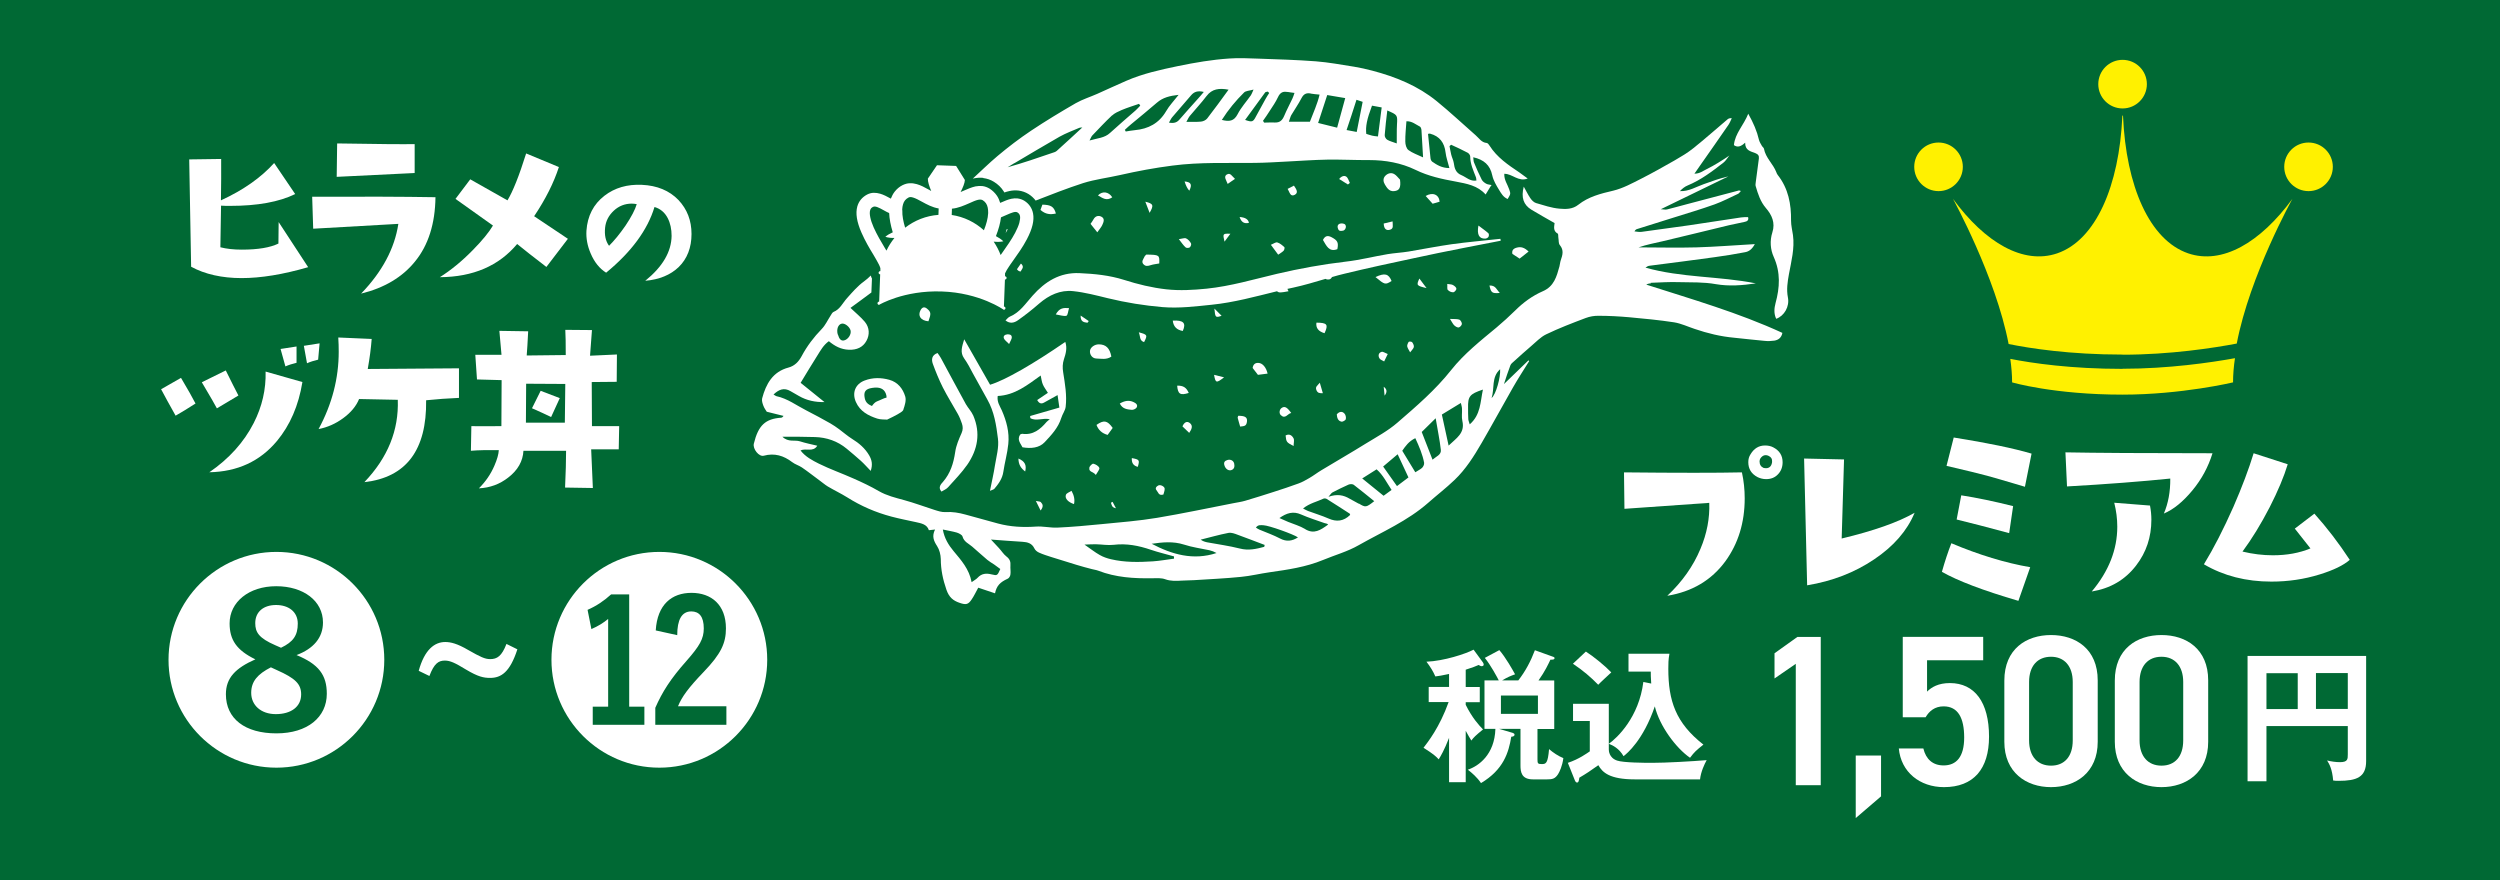
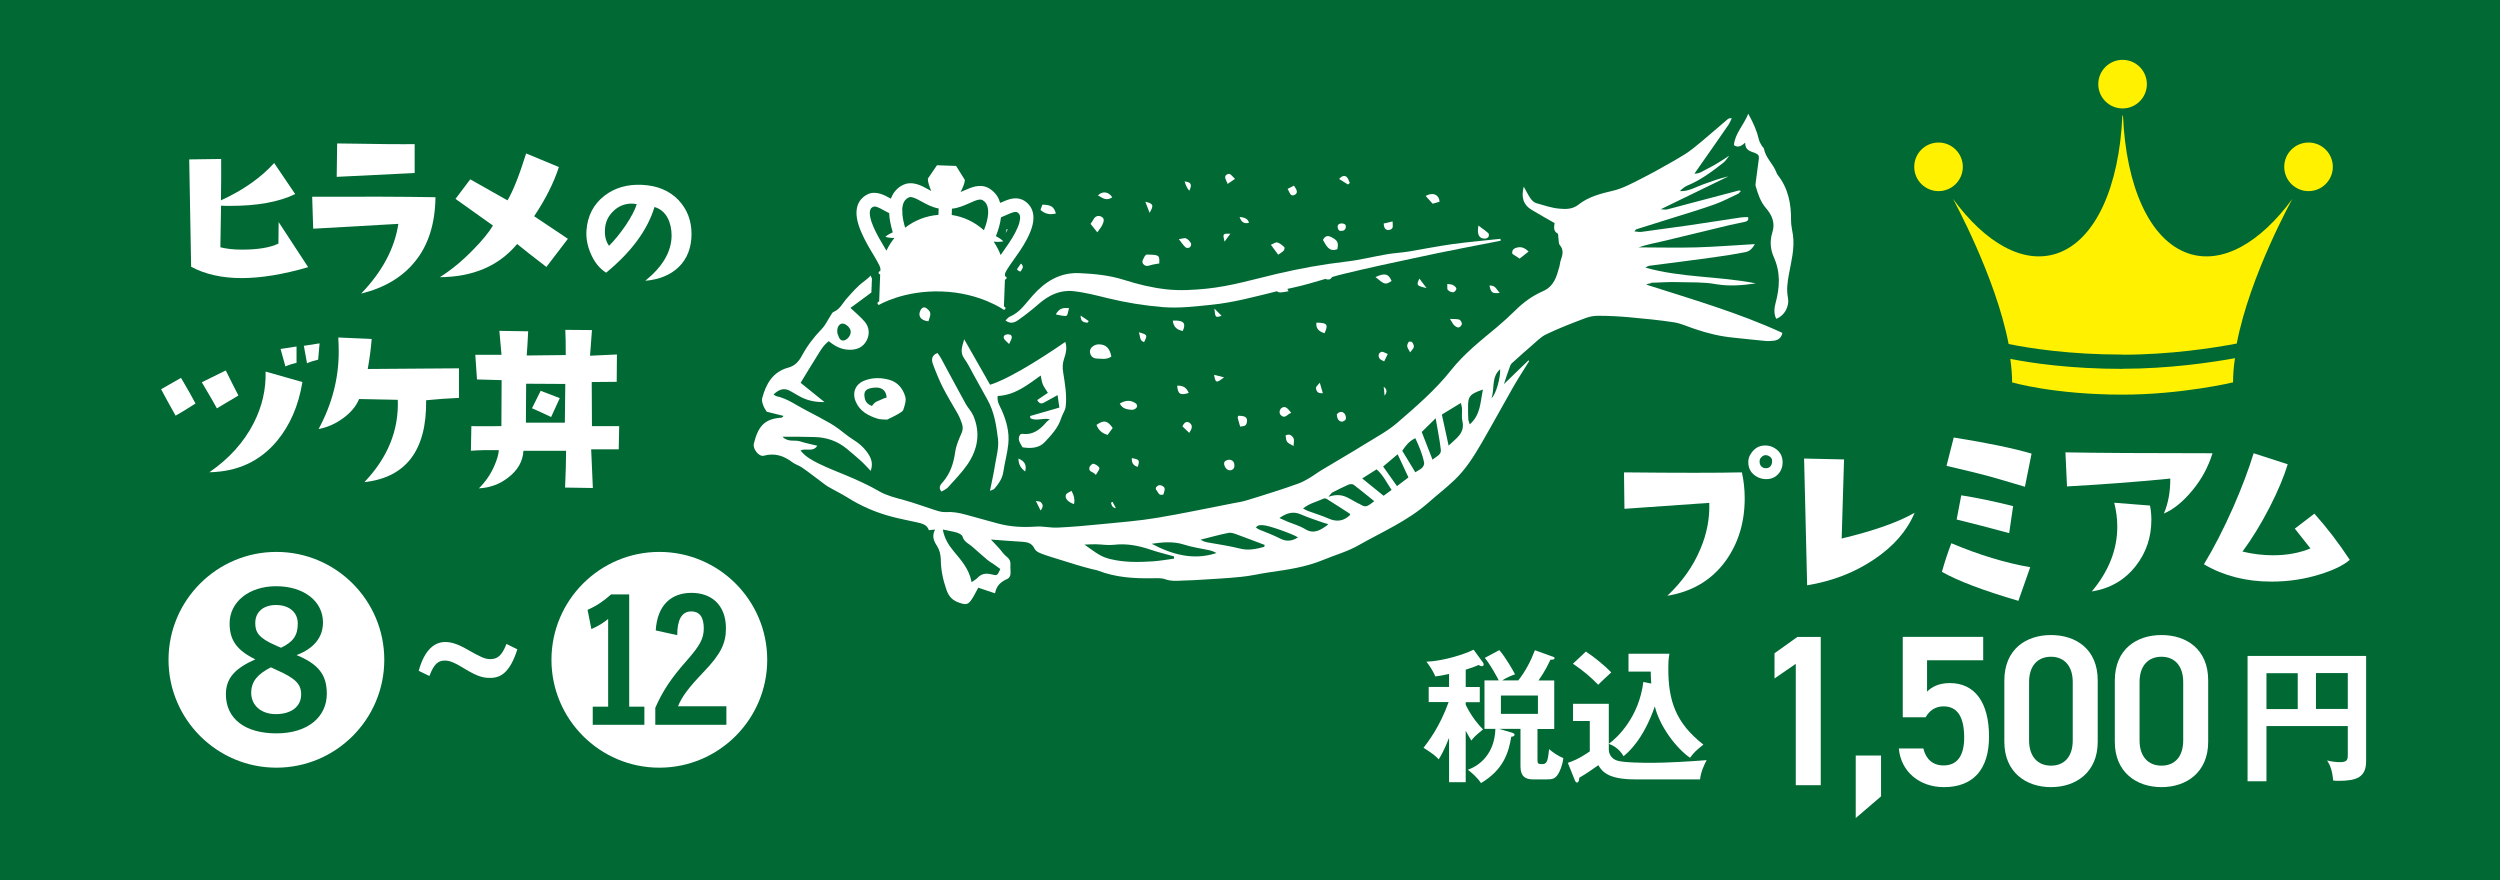
<svg xmlns="http://www.w3.org/2000/svg" id="_レイヤー_2" data-name="レイヤー 2" viewBox="0 0 222.23 78.26">
  <defs>
    <style>
      .cls-1 {
        fill: #fff;
      }

      .cls-2 {
        fill: #fff100;
      }

      .cls-3 {
        fill: #006934;
      }
    </style>
  </defs>
  <g id="_テキスト_丼コメント_" data-name="テキスト（丼コメント）">
    <g>
      <rect class="cls-3" width="222.23" height="78.26" />
      <g>
        <circle class="cls-2" cx="188.68" cy="7.48" r="2.16" />
        <circle class="cls-2" cx="205.21" cy="14.83" r="2.16" />
        <circle class="cls-2" cx="172.32" cy="14.83" r="2.16" />
        <g>
          <path class="cls-2" d="M188.68,31.53c4.22,0,8.1-.6,10.15-.99,1.15-6.04,4.95-12.87,4.95-12.87-2.86,3.91-6.26,5.88-9.27,4.85-3.44-1.18-5.52-5.98-5.79-12.2l-.03-.08h0s0,0,0,0l-.03.08c-.28,6.22-2.36,11.02-5.79,12.2-3.01,1.03-6.41-.94-9.27-4.85,0,0,3.8,6.91,4.95,12.91,1.86.38,5.41.94,10.14.94Z" />
          <path class="cls-2" d="M188.68,32.79c-4.57,0-8.01-.5-9.98-.89.1.72.16,1.43.16,2.09,0,0,3.71,1.09,9.82,1.09,5.25,0,9.82-1.09,9.82-1.09,0-.69.06-1.41.17-2.15-2.15.39-5.92.94-9.99.94Z" />
        </g>
      </g>
      <g>
        <path class="cls-1" d="M97.47,37.77c.17.46.49.75.99.89.16-.22.31-.43.45-.62-.48-.67-.78-.73-1.44-.27Z" />
        <g>
-           <polygon class="cls-1" points="153.73 13.82 153.7 13.81 153.69 13.84 153.73 13.82" />
          <path class="cls-1" d="M97.67,30.61c-.38,0-.75.27-.78.58-.03.32.19.67.57.68.43.01.89.13,1.33-.17-.14-.76-.49-1.09-1.12-1.09Z" />
-           <path class="cls-1" d="M124.45,15.97c-.17-.17-.32-.39-.52-.5-.27-.15-.56-.07-.78.15-.24.24-.19.55-.04.79.18.29.37.62.81.58.48-.04.62-.31.53-1.02Z" />
          <path class="cls-1" d="M101.64,23.48c.19.22.4.17.65.09.24-.08.51-.1.76-.15.03-.76.01-.77-1.16-.79-.07.09-.14.13-.16.2-.09.21-.3.41-.09.66Z" />
          <path class="cls-1" d="M118.88,22.15c.12-.59.02-.78-.51-1.06-.34-.18-.58-.14-.77.24.31.51.53,1.1,1.28.82Z" />
-           <path class="cls-1" d="M111.86,32.26c-.32-.02-.47.17-.51.45.17.22.33.42.47.61.31-.04.58-.07.86-.11-.13-.56-.45-.93-.81-.95Z" />
          <path class="cls-1" d="M97.9,19.26c-.27-.14-.55-.05-.71.26-.06.12-.15.23-.25.38.18.23.35.44.6.75.21-.29.35-.45.44-.64.12-.26.26-.58-.08-.75Z" />
          <path class="cls-1" d="M82.42,27.45c-.23-.2-.43-.16-.58.1-.29.52,0,.95.69,1.01.25-.68.23-.82-.11-1.11Z" />
          <path class="cls-1" d="M99.54,35.87c.24.49.66.52,1.05.56.15.02.38-.09.45-.21.13-.24-.08-.39-.28-.48-.4-.19-.79-.12-1.22.13Z" />
          <path class="cls-1" d="M134.44,22.57c.21.14.41.26.64.42.25-.2.5-.39.8-.63-.36-.35-.68-.46-1.08-.34-.31.09-.42.27-.36.55Z" />
          <path class="cls-1" d="M92.66,18.19c-.05.14-.1.29-.17.47.45.4.88.43,1.37.32-.17-.61-.43-.77-1.2-.79Z" />
          <path class="cls-1" d="M123.7,24.98c-.26-.65-.61-.74-1.43-.35.83.69.87.7,1.43.35Z" />
          <path class="cls-1" d="M113.62,22.64c.2-.14.37-.23.49-.36.06-.07.1-.27.06-.31-.19-.17-.39-.35-.63-.42-.14-.04-.34.12-.57.21.24.33.42.58.65.88Z" />
          <path class="cls-1" d="M117.74,29.62c.36-.78.24-.93-.72-.94q-.1.7.72.94Z" />
          <path class="cls-1" d="M126.73,17.42c.21.23.41.46.62.69.22-.06.42-.12.62-.18-.05-.63-.61-.88-1.24-.51Z" />
          <path class="cls-1" d="M132.31,21.06c.05-.08.06-.27,0-.32-.25-.23-.54-.42-.89-.69-.15.82.07,1.18.6,1.16.1,0,.24-.07.29-.15Z" />
          <path class="cls-1" d="M95.47,44.81q.13-.55-.22-1.18c-.18.12-.45.2-.5.36-.11.32.2.65.72.82Z" />
          <path class="cls-1" d="M104.25,28.5c.06.55.37.83.89.92.32-.71.06-.97-.89-.92Z" />
          <path class="cls-1" d="M109.11,40.89c-.25.07-.35.22-.27.47.09.32.36.51.61.43.28-.09.31-.33.26-.58-.06-.27-.32-.4-.6-.32Z" />
          <path class="cls-1" d="M105.67,34.93c-.21-.49-.49-.66-1.03-.65.06.75.27.89,1.03.65Z" />
          <path class="cls-1" d="M110.07,36.96c-.03.09-.06.14-.05.18.06.25.14.49.22.78.17-.03.35-.02.46-.11.1-.07.14-.25.15-.38.02-.34-.18-.47-.78-.47Z" />
          <path class="cls-1" d="M94.8,28.06c.12-.03.15-.42.23-.67-.5-.04-.86-.02-1.18.56.39.06.69.18.96.12Z" />
          <path class="cls-1" d="M105.76,21.99c.09-.07.16-.28.11-.36-.1-.18-.26-.36-.44-.44-.13-.06-.34.03-.64.07.25.32.4.55.6.73.07.07.29.06.37,0Z" />
          <path class="cls-1" d="M96.84,41.57c-.09.4.35.34.57.65.15-.27.36-.5.31-.63-.07-.17-.32-.32-.53-.37-.09-.02-.32.2-.36.34Z" />
          <path class="cls-1" d="M89.59,20.38s-.07,0-.11,0c-.03.1-.05.2-.08.31,0,0,0,0,.01,0,.06-.11.12-.21.18-.32Z" />
          <path class="cls-1" d="M113.85,36.9c.41.39.6-.13.93-.19-.38-.53-.59-.63-.86-.44-.19.13-.24.46-.07.63Z" />
          <path class="cls-1" d="M98.87,17.54c-.32-.51-.88-.58-1.27-.17.39.22.75.53,1.27.17Z" />
          <path class="cls-1" d="M114.99,39.66c0-.26.08-.52,0-.69-.13-.25-.37-.45-.71-.26.06.59.08.61.71.94Z" />
          <path class="cls-1" d="M129.67,29.11c.12-.03.28-.21.28-.32,0-.13-.12-.34-.23-.38-.22-.07-.47-.04-.83-.06.2.31.27.47.39.58.11.1.28.2.39.18Z" />
          <path class="cls-1" d="M119.24,37.48c.11.03.36-.11.39-.22.04-.15-.01-.39-.12-.5-.21-.23-.46-.18-.68.07.02.29.09.58.41.65Z" />
          <path class="cls-1" d="M105.11,37.9c.18.18.38.37.6.58.24-.34.35-.65.05-.88-.25-.19-.49-.07-.65.3Z" />
          <path class="cls-1" d="M103.42,43.95c.03-.14.12-.33.11-.51-.01-.2-.38-.38-.56-.29-.17.09-.33.25-.15.45.14.15.16.49.6.36Z" />
          <path class="cls-1" d="M122.81,31.28c-.28.08-.32.35-.19.57.07.13.28.19.42.28.09-.19.18-.37.32-.66-.25-.1-.43-.23-.55-.2Z" />
          <path class="cls-1" d="M123.56,20.42c.35-.1.23-.39.23-.74-.32.07-.56.13-.79.19.02.47.22.65.56.55Z" />
          <path class="cls-1" d="M128.71,25.78c.1.12.31.21.47.2.11,0,.29-.21.28-.32,0-.11-.17-.25-.3-.32-.11-.07-.27-.06-.51-.1.02.24-.03.44.05.54Z" />
          <path class="cls-1" d="M115.02,16.5c-.19.1-.36.19-.56.29.18.28.23.74.63.53.36-.19.14-.51-.07-.82Z" />
          <path class="cls-1" d="M132.4,25.38c.14.65.24.72.92.66-.29-.29-.37-.69-.92-.66Z" />
          <path class="cls-1" d="M119.59,19.97c-.08-.09-.29-.13-.43-.1-.21.04-.32.2-.22.46.07.24.27.21.46.17.19-.04.32-.37.18-.52Z" />
          <path class="cls-1" d="M89.54,29.72c-.23.02-.38.16-.3.36.06.16.24.27.46.5.12-.28.24-.44.24-.59,0-.24-.2-.28-.4-.27Z" />
-           <path class="cls-1" d="M91.13,41.91c.14-.56-.02-.9-.6-1.15.01.55.22.86.6,1.15Z" />
+           <path class="cls-1" d="M91.13,41.91c.14-.56-.02-.9-.6-1.15.01.55.22.86.6,1.15" />
          <path class="cls-1" d="M109.05,15.51c-.3.2-.05.49.08.84.22-.16.4-.28.65-.45-.27-.24-.42-.59-.73-.38Z" />
          <path class="cls-1" d="M119.05,15.92c.28.17.53.33.77.48.06-.05.11-.09.17-.14-.1-.19-.16-.45-.32-.56-.18-.12-.43-.04-.63.21Z" />
          <path class="cls-1" d="M90.85,23.52s-.06-.06-.1-.09c-.02.03-.05.07-.07.1-.12.17-.21.3-.28.4h0c.06.1.15.18.32.21.1-.2.32-.37.12-.62Z" />
          <path class="cls-1" d="M101.81,17.93c.15.38.25.65.38.99.39-.67.34-.82-.38-.99Z" />
          <path class="cls-1" d="M110.19,19.29c.15.46.41.62.83.52q-.08-.47-.83-.52Z" />
          <path class="cls-1" d="M101.23,29.54c.15.36.04.74.47.87.32-.62.3-.67-.47-.87Z" />
          <path class="cls-1" d="M125.1,30.81c.02.15.14.29.25.51.16-.22.31-.34.33-.48.02-.13-.06-.3-.15-.42-.05-.06-.27-.08-.31-.03-.08.12-.15.29-.13.42Z" />
          <path class="cls-1" d="M117.59,34.95c-.08-.29-.16-.55-.27-.93-.2.26-.43.35-.3.66.11.27.29.28.57.27Z" />
          <path class="cls-1" d="M100.61,40.72c-.03.45.15.68.53.78.18-.61.15-.65-.53-.78Z" />
          <path class="cls-1" d="M105.3,16.13q.18.58.42.82c.27-.54.16-.77-.42-.82Z" />
          <path class="cls-1" d="M126.17,24.76c-.28.61-.25.64.64.85-.24-.31-.41-.54-.64-.85Z" />
          <path class="cls-1" d="M107.92,33.32c.13.74.2.76.89.22-.34-.08-.59-.15-.89-.22Z" />
          <path class="cls-1" d="M107.95,27.43c.07.8.1.83.64.64-.19-.19-.36-.36-.64-.64Z" />
          <path class="cls-1" d="M92.53,44.64c-.07-.07-.22-.06-.45-.11.16.33.27.54.42.85.28-.35.2-.56.03-.73Z" />
          <path class="cls-1" d="M108.85,21.48c.19-.25.34-.45.52-.7-.68-.03-.69-.01-.52.7Z" />
          <path class="cls-1" d="M96.06,28.05c-.02.56.29.6.61.64.04-.05.07-.1.11-.15-.22-.15-.43-.3-.72-.49Z" />
          <path class="cls-1" d="M123,34.38c.03.29.06.54.08.79q.37-.47-.08-.79Z" />
          <path class="cls-1" d="M99.2,45.18c-.13-.24-.21-.41-.3-.57-.05.03-.1.05-.15.08.08.18.05.42.45.49Z" />
          <path class="cls-1" d="M155.41,10.1c-.41,1.04-1.18,1.75-1.28,2.8.33.24.64.12,1-.22-.01.71.5.77.9.93.25.1.35.23.32.48-.09.71-.18,1.42-.28,2.12-.01.12-.04.24,0,.35.2.69.42,1.37.9,1.93.54.62.85,1.32.58,2.16-.24.75-.18,1.53.12,2.19.62,1.38.54,2.72.16,4.11-.12.45-.16.94.06,1.39.72-.26,1.2-1.09,1.04-1.9-.14-.71-.03-1.38.09-2.06.21-1.15.52-2.29.36-3.48-.06-.43-.17-.85-.17-1.28.02-1.48-.24-2.86-1.18-4.06-.06-.07-.1-.17-.13-.25-.28-.74-.95-1.27-1.1-2.09-.01-.08-.12-.15-.17-.23-.1-.18-.22-.36-.27-.55-.18-.78-.49-1.5-.96-2.34Z" />
          <path class="cls-1" d="M133.37,21.23c-1.45.16-2.89.28-4.33.48-1.28.18-2.55.44-3.83.65-.61.1-1.24.13-1.85.23-1.25.21-2.49.53-3.75.67-2.05.24-4.08.61-6.09,1.08-2.07.49-4.12,1.1-6.25,1.32-1.19.12-2.4.19-3.58.06-1.28-.14-2.55-.45-3.77-.84-1.3-.41-2.62-.54-3.96-.6-1.76-.08-3.07.76-4.17,2-.62.69-1.12,1.49-2.03,1.87-.14.06-.25.21-.38.33.38.32.78.22,1.09,0,.66-.46,1.3-.97,1.91-1.5.87-.75,1.87-1.22,3.01-1.1,1.04.11,2.07.38,3.09.63,1.6.39,3.22.65,4.86.79,1.47.12,2.91-.06,4.37-.21,1.98-.2,3.89-.73,5.81-1.2.16.16.37.12,1.02,0-.04-.07-.07-.15-.1-.21.17-.04.34-.08.51-.11.97-.21,1.93-.5,2.88-.78.1.06.21.07.36.04.08-.02.18-.12.21-.2.37-.11.74-.21,1.12-.3,2.05-.5,4.11-.94,6.17-1.38,1.45-.32,2.91-.61,4.37-.9,1.11-.22,2.23-.44,3.34-.65,0-.05-.02-.1-.02-.15Z" />
          <path class="cls-1" d="M94.7,30.39c-2.87,1.98-5.38,3.42-6.69,3.81-.74-1.3-1.49-2.61-2.3-4.04-.2.67-.38,1.16-.01,1.69.3.42.54.88.78,1.34.43.77.85,1.55,1.28,2.31.63,1.11.8,2.3.95,3.49.1.78-.14,1.6-.27,2.4-.11.72-.28,1.44-.44,2.24.17-.08.32-.1.4-.19.37-.44.7-.89.79-1.5.12-.83.36-1.64.44-2.47.11-1.04-.16-2.04-.58-3-.17-.38-.44-.74-.36-1.27,1.53-.07,2.66-.99,3.82-1.82.07.31.09.56.19.79.1.25.28.46.45.75-.31.21-.63.43-.95.64.17.31.36.37.62.22.37-.21.73-.41,1.19-.66.05.35.1.66.16,1.11-.92.27-1.76.51-2.6.75l.02.19c.53.3,1.12-.05,1.73.1-.11.09-.21.15-.28.23-.57.67-1.21,1.2-2.18,1.06-.06,0-.13.05-.18.07-.3.48.06.8.21,1.13.76.13,1.49.06,1.97-.45.59-.63,1.21-1.28,1.48-2.16.1-.34.35-.65.39-.99.12-1.02-.06-2.04-.22-3.05-.07-.42-.06-.79.07-1.19.16-.48.3-.98.12-1.52Z" />
          <path class="cls-1" d="M85.99,41.3c.92-1.34,1.19-2.8.53-4.35-.16-.37-.46-.67-.66-1.02-.75-1.36-1.48-2.73-2.22-4.1-.09-.16-.2-.31-.3-.45-.53.19-.55.59-.42.96.26.71.55,1.42.89,2.1.41.81.9,1.58,1.34,2.37.15.27.26.56.36.85.09.27.1.53-.03.83-.24.54-.49,1.11-.57,1.69-.15,1-.42,1.89-1.1,2.67-.15.17-.46.47-.12.85.21-.13.44-.22.59-.39.59-.66,1.21-1.29,1.71-2.01Z" />
          <path class="cls-1" d="M132.07,17.29h0c.06,0,.02.01,0,0Z" />
-           <path class="cls-1" d="M87.41,15.83c.33.04.65.15.94.33.36.22.65.5.87.85.02.03.04.06.06.1.15-.05.3-.1.46-.13.28-.06.54-.07.8-.04.31.04.61.14.89.31.25.16.46.35.63.58,1.39-.54,2.79-1.09,4.21-1.55,1.07-.34,2.2-.47,3.29-.72,1.54-.35,3.09-.64,4.66-.84,2.44-.32,4.88-.21,7.32-.24.96-.01,1.91-.07,2.86-.12,1.19-.06,2.39-.15,3.58-.17,1.24-.02,2.48.05,3.73.04,1.44,0,2.84.25,4.12.87,1.14.56,2.36.82,3.57,1.04.99.19,1.95.35,2.66,1.15,0,0,0,0,0,0,.16-.27.29-.48.42-.69.04-.05.07-.1.11-.15-.16-.04-.34-.04-.48-.12-.16-.09-.32-.21-.4-.37-.25-.49-.47-1-.68-1.51-.06-.13-.04-.29-.07-.47.94.21,1.5.69,1.69,1.61.1.46.36.89.61,1.3.19.31.38.65.76.8.29-.48.26-.47.13-.87-.15-.44-.46-.83-.43-1.37.72-.01,1.24.74,2.08.42-.29-.21-.51-.38-.74-.54-1-.67-1.99-1.34-2.65-2.38-.06-.1-.16-.23-.25-.24-.47-.04-.68-.42-.98-.68-1.15-1.01-2.27-2.06-3.46-3.03-1.68-1.37-3.65-2.17-5.74-2.72-.53-.14-1.07-.26-1.61-.35-1.14-.18-2.27-.39-3.41-.48-1.72-.13-3.45-.18-5.17-.24-.84-.03-1.68-.07-2.51-.01-1.53.1-3.04.36-4.55.67-1.58.33-3.14.67-4.63,1.32-.86.37-1.7.77-2.56,1.15-.63.28-1.31.49-1.91.83-1.35.78-2.69,1.59-3.98,2.45-1.03.69-2.03,1.45-2.98,2.25-.76.64-1.47,1.34-2.2,2.01,0,0,0,0,0,0,.03,0,.05-.01.08-.02.3-.06.58-.08.85-.05ZM129,12.87c.49.23.99.45,1.47.71.11.06.22.22.22.33,0,.66.28,1.25.51,1.85.03.08.03.18.04.29-.56.09-.9-.3-1.33-.48-.5-.2-.62-.61-.68-1.08-.04-.26-.17-.5-.23-.75-.06-.25-.1-.5-.15-.75.05-.04.1-.08.15-.13ZM127.12,11.88c.86.23,1.28.81,1.38,1.68.05.44.21.86.34,1.38-.67,0-1.11-.28-1.53-.57-.08-.06-.14-.2-.15-.31-.08-.71-.15-1.42-.22-2.16.14-.02.17-.03.19-.02ZM126.21,11.24c.09.05.15.24.15.37.05.73.09,1.47.14,2.38-.51-.24-.95-.39-1.3-.65-.19-.14-.28-.5-.28-.76-.01-.59.06-1.19.1-1.8.49-.02.82.28,1.19.47ZM124.18,11.08c-.03.52-.01,1.04-.02,1.67-.34-.13-.62-.19-.85-.33-.12-.07-.23-.27-.22-.41.05-.71.14-1.42.23-2.19.92.4.91.4.86,1.26ZM121.95,9.39c.25.05.51.09.87.16-.11.87-.22,1.68-.33,2.58-.23-.03-.37-.03-.51-.07-.18-.04-.36-.11-.53-.16-.07-.65.05-1.29.51-2.51ZM121.13,9.05c-.18.89-.34,1.75-.53,2.68-.26-.05-.53-.1-.9-.17.16-.49.3-.9.44-1.32.14-.43.28-.86.44-1.37.25.08.4.13.54.18ZM119.58,8.72c-.25.9-.48,1.74-.72,2.63-.57-.14-1.09-.27-1.69-.42.27-.83.53-1.61.81-2.48.54.09,1.05.18,1.6.27ZM116.52,8.32c.23.04.47.06.78.09-.2.85-.55,1.59-.86,2.41-.63,0-1.2,0-1.87,0,.09-.25.13-.43.21-.58.3-.51.65-1,.92-1.53.19-.36.43-.47.81-.4ZM114.45,8.17c.18.04.37.05.62.09-.07.2-.11.35-.18.49-.24.52-.52,1.03-.74,1.56-.16.37-.37.59-.79.58-.33-.01-.66,0-.99.01-.03-.05-.07-.11-.1-.16.2-.29.41-.57.59-.87.26-.4.54-.8.74-1.23.18-.39.43-.55.84-.46ZM112.71,8.15s.08.08.11.12c-.11.17-.22.34-.32.52-.29.52-.58,1.04-.86,1.57-.25.48-.33.52-.96.3.6-.83,1.19-1.64,1.78-2.44.04-.06.16-.05.25-.08ZM111.43,7.96c-.13.28-.16.4-.23.5-.4.57-.88,1.09-1.19,1.7-.32.61-.73.67-1.4.5.59-.93,1.25-1.72,1.98-2.44.15-.15.46-.15.85-.26ZM109.21,7.97c-.67.92-1.27,1.75-1.9,2.56-.12.15-.35.26-.55.28-.4.04-.8.02-1.3.02.13-.23.2-.4.31-.53.49-.59,1.02-1.15,1.48-1.76.49-.65,1.13-.72,1.95-.57ZM107.01,8.17c-.19.22-.33.4-.49.57-.56.63-1.12,1.24-1.67,1.88-.23.27-.49.36-.94.28.12-.2.18-.35.28-.47.56-.66,1.13-1.3,1.69-1.96.28-.33.61-.42,1.12-.3ZM102.85,9.12c.52-.45,1.12-.6,1.92-.69-.42.54-.83.96-1.11,1.45-.63,1.08-1.58,1.58-2.78,1.69-.27.02-.54.08-.81.12-.03-.05-.05-.1-.08-.15.19-.17.36-.34.56-.5.77-.64,1.55-1.27,2.31-1.93ZM98.85,10.27c.24-.22.56-.36.86-.49.5-.21,1.03-.37,1.54-.55.04.05.07.11.11.16-.14.14-.27.3-.42.43-.75.66-1.52,1.31-2.26,1.99-.49.46-1.12.47-1.83.68.12-.22.16-.35.24-.44.58-.6,1.15-1.22,1.76-1.79ZM90.17,14.51c1.34-.79,2.67-1.59,4.02-2.36.56-.31,1.17-.54,1.76-.79.07-.03.17-.02.25-.02h0s-.01-.02-.01-.02l.04.02s-.02,0-.03,0c-.75.69-1.5,1.39-2.26,2.07-.1.09-.25.14-.39.18-1.31.45-2.62.9-3.98,1.28.2-.12.4-.25.6-.37Z" />
          <path class="cls-1" d="M146.72,25.14c.84-.03,1.68-.09,2.52-.06,1.1.03,2.19-.02,3.29.18,1.17.2,2.36.11,3.55-.07-3.25-.65-6.6-.49-9.81-1.4.13-.1.25-.16.38-.17,1.93-.25,3.85-.49,5.78-.76.9-.12,1.8-.27,2.69-.44.35-.06.63-.27.87-.72-1.79.1-3.48.24-5.18.29-1.71.05-3.43,0-5.15,0,.71-.25,1.44-.38,2.16-.55,1.96-.46,3.92-.95,5.88-1.42.47-.11.94-.19,1.4-.3.2-.04.37-.14.29-.42-.21,0-.42,0-.63.03-1.54.23-3.08.47-4.63.7-1.4.2-2.8.39-4.2.58-.21.03-.43-.02-.64-.04.09-.16.18-.2.27-.22,1.07-.34,2.15-.67,3.22-1.01,1.21-.38,2.43-.74,3.63-1.17.72-.26,1.4-.62,2.09-.94.09-.04.15-.15.25-.25-.1-.03-.14-.06-.17-.05-1.55.41-3.11.82-4.66,1.23-.58.15-1.16.32-1.74.46-.13.03-.27,0-.55-.02,2.1-1.02,4.06-1.97,6.01-2.92-.76.17-1.47.43-2.19.69-.69.24-1.33.66-2.12.62.21-.22.43-.4.68-.5,1.19-.49,2.2-1.26,3.2-2.04.19-.15.32-.38.48-.58v-.02c-.31.21-.63.42-.96.62-.33.2-.66.39-1.01.56-.32.15-.61.41-1.1.41.21-.3.34-.49.48-.69.85-1.22,1.71-2.43,2.55-3.66.12-.18.2-.39.29-.58-.21-.02-.31.04-.39.11-1.01.85-1.99,1.73-3.02,2.55-.52.42-1.1.76-1.67,1.09-.98.56-1.96,1.11-2.96,1.62-.81.41-1.63.86-2.5,1.07-1.11.26-2.19.53-3.1,1.25-.51.41-1.12.4-1.67.35-.71-.06-1.4-.3-2.09-.5-.2-.06-.39-.26-.51-.44-.21-.31-.37-.65-.58-1.02-.25.96-.03,1.62.68,2.05.67.41,1.35.78,2.06,1.19-.04.33-.14.7.27.93.08.04.04.27.07.41.04.21,0,.48.13.62.37.45.24.88.08,1.34-.06.18-.07.37-.12.56-.25.9-.48,1.77-1.48,2.2-.92.4-1.74,1-2.46,1.72-.53.52-1.08,1.02-1.65,1.5-1.42,1.18-2.88,2.33-4.03,3.78-1.4,1.77-3.09,3.22-4.78,4.68-.84.73-1.85,1.27-2.81,1.86-1.3.81-2.63,1.57-3.95,2.37-.37.22-.71.49-1.08.7-.31.18-.62.36-.96.48-.72.27-1.45.5-2.18.74-.84.27-1.69.54-2.54.79-.34.1-.7.15-1.06.22-2.26.44-4.51.92-6.78,1.3-1.63.27-3.28.4-4.92.56-1.31.13-2.62.25-3.94.31-.64.03-1.29-.14-1.93-.09-1.14.08-2.25.02-3.34-.27-.97-.26-1.94-.53-2.91-.8-.58-.16-1.16-.26-1.77-.22-.32.02-.65-.09-.97-.19-.91-.29-1.81-.63-2.73-.88-.77-.21-1.52-.39-2.22-.79-.72-.42-1.48-.78-2.25-1.12-1.03-.46-2.09-.83-3.1-1.33-.57-.29-1.18-.6-1.62-1.17.5-.23,1.12.18,1.49-.42-.54-.13-1.05-.23-1.54-.39-.47-.15-1.04.11-1.56-.41,1.05,0,1.97,0,2.89.03,1.05.03,2.01.36,2.83,1.04.42.35.84.7,1.25,1.07.29.26.55.56.88.9.19-.56.1-.97-.13-1.37-.37-.64-.91-1.1-1.53-1.48-.4-.25-.76-.57-1.14-.85-.25-.18-.51-.37-.78-.52-.71-.4-1.42-.79-2.15-1.16-.87-.44-1.66-1.05-2.64-1.26-.08-.02-.15-.09-.27-.15.47-.45.94-.64,1.51-.3.25.15.5.28.75.43.69.4,1.45.56,2.27.54-.73-.59-1.46-1.17-2.12-1.71.51-.84.99-1.64,1.49-2.43.29-.46.55-.94,1.02-1.27.53.44,1.07.73,1.77.76.71.03,1.26-.22,1.57-.79.3-.54.28-1.18-.14-1.69-.37-.44-.82-.8-1.28-1.24.61-.45,1.24-.9,1.86-1.37l.05-1.24c-.05-.08-.08-.17-.1-.27-.19.19-.38.36-.6.52-.57.41-1.05.97-1.53,1.51-.38.42-.61.98-1.19,1.21-.11.05-.18.21-.26.33-.26.4-.46.85-.78,1.18-.71.73-1.31,1.52-1.79,2.42-.26.48-.61.86-1.16,1.01-1.41.37-2.01,1.46-2.35,2.74-.05.2.03.45.11.66.08.22.23.41.3.53.56.14,1.02.25,1.49.37-.09.13-.16.16-.22.16-1.37.1-2.02.65-2.42,2.31-.11.47.46,1.18.88,1.07.96-.26,1.77-.01,2.53.57.26.2.59.29.86.47.53.36,1.03.76,1.55,1.14.25.18.49.39.75.55.57.34,1.17.62,1.73.97,1.22.77,2.53,1.34,3.93,1.71.71.19,1.44.33,2.17.49.49.11.99.19,1.16.72.19-.02.32-.04.55-.06-.3.59-.12,1.01.18,1.47.21.32.32.77.33,1.15,0,.95.19,1.83.5,2.73.23.66.58.97,1.18,1.17.56.19.76.16,1.08-.33.21-.31.37-.66.57-1.02.52.17,1,.33,1.49.5.14-.67.45-.99,1.13-1.3.12-.05.23-.24.24-.38.04-.26-.02-.53,0-.79.03-.34-.06-.58-.35-.8-.26-.2-.44-.5-.67-.75-.23-.25-.46-.49-.71-.76.99.07,1.89.15,2.8.2.46.03.84.13,1.06.59.07.16.25.3.41.37.35.16.71.27,1.08.39.75.24,1.51.47,2.26.7.45.14.91.26,1.37.38.18.05.38.07.56.14,1.55.6,3.17.7,4.81.67.38,0,.79-.04,1.14.09.5.18.99.15,1.49.12.36-.02.72-.02,1.08-.04,1.39-.09,2.77-.15,4.15-.29.86-.08,1.7-.29,2.55-.41,1.61-.23,3.23-.46,4.75-1.09,1.06-.44,2.19-.75,3.18-1.32,2.1-1.19,4.34-2.15,6.18-3.77.77-.68,1.59-1.31,2.33-2.02,1-.95,1.73-2.11,2.42-3.3.94-1.62,1.83-3.26,2.76-4.89.46-.81.97-1.59,1.46-2.38-.02-.02-.04-.05-.06-.07-.7.67-1.39,1.35-2.18,2.11.21-.63.37-1.15.57-1.66.05-.14.2-.26.33-.37.5-.45.99-.9,1.5-1.33.44-.37.85-.82,1.35-1.06,1.14-.55,2.32-1,3.51-1.45.37-.14.78-.21,1.17-.2.9,0,1.81.05,2.71.13,1.33.12,2.66.25,3.98.45.63.1,1.23.39,1.84.59,1.14.39,2.3.67,3.5.78.9.09,1.8.2,2.71.28.28.03.58.02.86-.02.38-.06.64-.27.72-.69-3.91-1.8-8.02-2.98-12.1-4.29.14-.08.28-.11.42-.11ZM74.47,29.74c-.13-.47.03-.9.35-.97.28-.06.71.28.79.61.08.34-.22.8-.58.88-.26.06-.43-.11-.55-.53ZM88.15,51.06c-.48-.12-.9-.09-1.26.31-.12.13-.29.21-.52.38-.22-1.18-.94-1.96-1.61-2.77-.44-.53-.81-1.12-.95-1.91.46.1.85.16,1.24.27.19.06.47.2.51.35.13.48.55.63.86.9.45.39.89.79,1.35,1.18.18.15.39.27.59.4.19.13.38.28.56.41-.26.59-.27.6-.77.48ZM104.36,49.66c-.63.08-1.26.2-1.89.24-1.25.08-2.49.1-3.72-.19-.34-.08-.69-.2-1-.38-.43-.24-.82-.56-1.35-.92.41-.01.71-.04,1.01-.03.53.01,1.06.11,1.58.05,1.15-.14,2.23.07,3.31.44.67.23,1.37.39,2.06.59,0,.07,0,.14,0,.2ZM102.35,48.34c.98-.14,1.93-.24,2.9.07.73.24,1.5.34,2.25.5.22.05.43.13.64.25-2.07.68-3.96.13-5.78-.83ZM112.38,48.61c-.71.19-1.4.35-2.17.15-.95-.24-1.92-.37-2.89-.55-.2-.04-.4-.1-.59-.24.82-.2,1.64-.44,2.47-.6.26-.05.57.07.83.17.8.29,1.59.6,2.39.9-.01.06-.03.11-.04.17ZM113.79,47.87c-.59-.31-1.22-.53-1.84-.79-.1-.04-.19-.11-.31-.18.2-.29.46-.21.67-.21.5.02,2.67.8,3.07,1.08-.52.33-1.02.4-1.59.1ZM116.02,47.03c-.46-.28-1.01-.43-1.52-.64-.24-.1-.47-.21-.77-.34.64-.45,1.22-.63,1.92-.32.68.3,1.39.52,2.09.77.11.04.24.03.32.13-.67.49-1.26.89-2.05.4ZM120.01,45.78c-.58.56-1.2.63-1.92.31-.59-.26-1.21-.44-1.82-.67-.13-.05-.25-.12-.44-.22.58-.47,1.24-.6,1.83-.88.07-.03.2-.01.27.03.69.43,1.37.87,2.05,1.31.01,0,.01.04.04.12ZM120.79,44.78c-.27-.16-.55-.29-.82-.45-.54-.32-1.1-.44-1.88-.17.2-.22.26-.34.36-.39.47-.24.94-.48,1.42-.69.13-.06.36-.06.46.01.61.46,1.19.95,1.83,1.46-.73.57-.77.57-1.37.21ZM123.7,43.55c-.26.19-.48.35-.71.52-.64-.52-1.23-.99-1.9-1.54.47-.3.85-.54,1.28-.81.58.51.89,1.17,1.33,1.83ZM125.2,42.44c-.35.26-.65.49-1.02.77-.42-.59-.81-1.15-1.23-1.74.41-.34.79-.66,1.29-1.09.34.73.63,1.37.96,2.06ZM126.59,41.17c.02.13-.08.32-.18.42-.17.15-.39.25-.6.39-.4-.66-.76-1.26-1.16-1.91.27-.39.57-.84,1.16-1.12.34.74.65,1.45.79,2.22ZM127.34,40.86c-.33-.85-.62-1.6-.96-2.46.35-.34.74-.73,1.24-1.22.17,1.04.36,1.92.46,2.81.05.44-.41.58-.74.87ZM129.99,37.41c.26,1.1-.54,1.54-1.22,2.2-.21-.96-.4-1.81-.6-2.76.5-.3,1.06-.64,1.69-1.03.05.22.1.37.1.52.02.36-.05.73.03,1.07ZM130.65,37.73c-.06-.22-.12-.33-.13-.46-.02-.33-.02-.67-.02-1-.02-1.04.13-1.24,1.32-1.64-.24,1.12-.19,2.23-1.17,3.09ZM132.59,35.38c.28-.84-.04-1.85.76-2.56.05.7-.37,2.26-.76,2.56Z" />
          <path class="cls-1" d="M80.3,36.41c.13-.37.27-.82.17-1.16-.21-.7-.66-1.28-1.42-1.49-.73-.2-1.46-.21-2.18.06-.84.31-1.15,1.09-.79,1.91.37.84,1.1,1.22,1.9,1.48.31.1.67.07.88.09.4-.2.66-.31.91-.46.2-.12.47-.25.54-.43ZM77.51,36.09c-.3-.12-.56-.29-.64-.69-.12-.58.06-.83.67-.92.63-.1,1.03.06,1.2.5.05.12.07.24.07.36-.28.06-.55.23-.81.32-.21.07-.37.26-.49.43Z" />
          <path class="cls-1" d="M78.24,24.41h0s-.09,2.4-.09,2.4c-.08,0-.14.06-.15.14,0,.08.06.15.14.15,0,0,2.19-1.31,5.58-1.19,3.38.11,5.51,1.63,5.51,1.63.08,0,.14-.06.15-.14,0-.08-.06-.15-.14-.15l.09-2.4c.08,0,.14-.06.15-.14,0-.08-.06-.15-.14-.15v-.26c.09-.21.2-.38.36-.62.03-.05.06-.1.1-.15.07-.1.17-.25.29-.41.34-.48.82-1.14,1.19-1.85.49-.93.67-1.68.55-2.3-.09-.47-.36-.86-.77-1.12h0c-.18-.11-.38-.18-.6-.21-.18-.02-.36-.01-.56.03-.32.07-.63.21-.93.34-.02,0-.04.02-.06.03-.07-.23-.16-.45-.29-.64-.17-.25-.39-.46-.65-.63h0c-.2-.12-.41-.2-.64-.23-.19-.02-.4-.01-.62.03-.35.08-.7.23-1.04.38-.09.04-.19.08-.28.12.21-.41.37-.8.38-1.07h0s-.78-1.25-.78-1.25l-.57-.02-.56-.02-.57-.02-.81,1.19h0s0,0,0,0c-.01.27.12.67.3,1.1-.09-.05-.18-.1-.27-.15-.32-.18-.66-.36-1.01-.46-.22-.06-.42-.09-.61-.08-.23,0-.45.07-.66.17h0c-.28.14-.51.34-.7.58-.14.18-.25.39-.34.62-.02-.01-.04-.02-.05-.03-.29-.16-.59-.32-.9-.41-.2-.06-.38-.08-.56-.08-.21,0-.42.06-.61.16h0c-.43.23-.73.59-.86,1.05-.17.61-.05,1.37.37,2.33.32.73.73,1.43,1.04,1.93.1.17.19.32.25.43.03.05.06.11.09.16.14.25.24.43.3.64v.26s-.01,0-.01,0h0c-.08,0-.14.06-.15.14,0,.08.06.15.14.15h0ZM88.98,19.32c.16-.06.31-.13.46-.2.5-.22.81-.35,1-.24.13.08.2.18.23.32.03.15,0,.37-.06.61-.07.25-.2.55-.37.88-.33.63-.78,1.25-1.1,1.71-.07.1-.13.18-.19.27-.16-.42-.37-.82-.62-1.19.3.03.6.03.86-.03-.18-.18-.41-.33-.66-.46.24-.61.39-1.16.45-1.67ZM84.62,18.55c.56-.05,1.07-.28,1.53-.48.29-.13.57-.26.8-.31.23-.05.33,0,.41.04.24.15.38.36.44.65.03.14.04.29.04.45v.05c-.02.47-.17,1-.38,1.52-.78-.71-1.77-1.2-2.86-1.36l.02-.57ZM80.2,18.67v-.07c.01-.15.03-.3.07-.43.08-.29.24-.48.49-.61.08-.04.19-.07.41,0,.23.07.49.21.78.37.44.24.93.51,1.49.6l-.02.57c-1.1.08-2.12.49-2.96,1.14-.16-.53-.27-1.07-.25-1.54ZM78.63,22c-.29-.48-.68-1.14-.97-1.79-.15-.34-.25-.64-.3-.9-.05-.25-.06-.46-.01-.62.04-.14.11-.23.26-.3.19-.1.5.05.98.32.14.08.29.16.45.23.02.51.13,1.08.32,1.71-.25.11-.48.24-.66.4.24.08.52.11.81.1-.28.35-.52.72-.71,1.13-.05-.09-.11-.18-.17-.28Z" />
        </g>
      </g>
      <g>
        <path class="cls-1" d="M130.29,69.53h-1.48v-3.94c-.43,1.1-.74,1.62-.92,1.91-.27-.29-.47-.47-1.35-1.03.39-.51,1.43-1.82,2.23-4.06h-1.77v-1.35h1.81v-1.15c-.65.14-.9.18-1.22.22-.2-.46-.42-.82-.79-1.31,1.55-.06,3.49-.7,4.19-1.07l.82,1.12c.05.08.08.13.08.22,0,.08-.1.13-.18.13s-.18-.05-.27-.11c-.29.13-.48.2-1.15.42v1.54h1.25v1.35h-1.25v.23c.57,1.16,1.2,1.85,1.54,2.19-.7.57-.83.71-1.04.99-.15-.24-.27-.45-.5-.87v4.57ZM134.96,60.49c.64-.82,1.11-1.71,1.48-2.69l1.67.6s.08.05.08.09c0,.17-.24.15-.37.15-.18.38-.47,1.02-1.06,1.85h1.4v4.31h-1.49v2.7c0,.36.03.42.38.42.38,0,.54-.06.65-1.33.36.31.82.62,1.27.8-.09.71-.34,1.22-.47,1.43-.27.41-.51.46-.98.46h-1.25c-1.02,0-1.11-.65-1.11-1.24v-3.25h-1.9l1.22.36c.08.03.15.08.15.15,0,.15-.15.18-.29.19-.23,1.41-.69,2.93-2.69,4.12-.33-.5-.83-.93-1.17-1.19.96-.32,2.38-1.34,2.45-3.63h-.97v-4.31h1.27c-.17-.33-.71-1.34-1.24-2l1.29-.69c.56.64,1.21,1.8,1.4,2.15-.36.13-.65.24-1.15.54h1.42ZM133.42,61.83v1.63h3.29v-1.63h-3.29Z" />
        <path class="cls-1" d="M143.01,62.56v4.06c0,.08,0,.74.74.99.55.19,2.42.2,3.12.2,1.2,0,3.54-.13,4.84-.24-.19.34-.52,1.04-.59,1.71h-5.8c-2.24,0-2.88-.62-3.24-1.26-.64.46-1.12.78-1.69,1.11-.04.27-.06.43-.2.43-.13,0-.18-.15-.22-.25l-.6-1.5c.98-.32,1.73-.87,1.95-1.02v-2.7h-1.49v-1.53h3.17ZM140.96,57.91c.73.47,1.75,1.31,2.27,1.86-.19.18-1.01.93-1.16,1.1-.64-.66-1.35-1.27-2.25-1.87l1.15-1.08ZM146.78,60.76c-.04-.57-.04-.83-.04-1.06h-1.98v-1.59h3.64c-.1.51-.1.93-.1,1.33,0,2.85.65,4.82,3.12,6.75-.64.51-.8.65-1.19,1.17-1.26-.87-2.71-2.83-3.13-4.57-1.03,3.01-2.47,4.19-2.78,4.43-.38-.68-.97-.98-1.31-1.1.76-.54,2.68-2.37,3.07-5.5l.69.14Z" />
        <path class="cls-1" d="M161.85,69.8h-2.22v-10.79l-1.89,1.3v-2.24l2.03-1.45h2.08v13.18Z" />
        <path class="cls-1" d="M167.21,70.79l-2.25,1.93v-5.56h2.25v3.63Z" />
        <path class="cls-1" d="M171.15,63.76h-2.01v-7.15h7.15v2.08h-4.99v2.79c.4-.4,1.01-.76,2.03-.76,2.2,0,3.48,1.7,3.48,4.76,0,2.88-1.38,4.49-4.01,4.49-2.14,0-3.82-1.34-4.01-3.44h2.18c.23.96.84,1.51,1.8,1.51,1.13,0,1.83-.75,1.83-2.48s-.54-2.77-1.83-2.77c-.78,0-1.28.42-1.6.97Z" />
        <path class="cls-1" d="M182.32,69.97c-2.2,0-4.15-1.3-4.15-4.03v-5.44c0-2.81,1.95-4.05,4.15-4.05s4.15,1.24,4.15,4.03v5.46c0,2.73-1.95,4.03-4.15,4.03ZM182.32,58.38c-1.2,0-1.95.82-1.95,2.24v5.2c0,1.41.75,2.24,1.95,2.24s1.93-.82,1.93-2.24v-5.2c0-1.41-.75-2.24-1.93-2.24Z" />
        <path class="cls-1" d="M192.14,69.97c-2.2,0-4.15-1.3-4.15-4.03v-5.44c0-2.81,1.95-4.05,4.15-4.05s4.15,1.24,4.15,4.03v5.46c0,2.73-1.95,4.03-4.15,4.03ZM192.14,58.38c-1.2,0-1.95.82-1.95,2.24v5.2c0,1.41.75,2.24,1.95,2.24s1.93-.82,1.93-2.24v-5.2c0-1.41-.75-2.24-1.93-2.24Z" />
        <path class="cls-1" d="M201.47,64.54v4.91h-1.68v-11.14h10.54v9.35c0,1.43-.84,1.75-2.45,1.75-.2,0-.29,0-.48-.03-.09-1.03-.33-1.44-.54-1.78.37.09.76.15,1.15.15.69,0,.69-.28.69-.69v-2.52h-7.22ZM204.25,59.84h-2.78v3.19h2.78v-3.19ZM205.87,63.02h2.83v-3.19h-2.83v3.19Z" />
      </g>
      <g>
        <path class="cls-1" d="M27.39,23.75c-2.23.65-4.2.97-5.92.97s-3.26-.34-4.48-1.01l-.17-9.54,2.84-.04c.01,1.12,0,2.35-.02,3.68,1.98-.91,3.56-2.02,4.73-3.32l1.87,2.76c-1.43.7-3.36,1.05-5.77,1.05-.31,0-.58,0-.82-.02l-.06,3.7c.55.14,1.18.21,1.91.21,1.43,0,2.51-.18,3.25-.54l.02-1.91,2.63,4.02Z" />
        <path class="cls-1" d="M38.71,17.53c-.03,2.35-.63,4.27-1.83,5.73-1.12,1.38-2.71,2.33-4.78,2.84,1.88-1.95,2.98-4.02,3.31-6.2l-7.57.43-.09-2.84c4.37-.02,8.03-.01,10.96.04ZM36.86,15.38c-1.44.07-3.75.19-6.93.34l.04-2.97c3.62.06,5.92.08,6.89.06v2.58Z" />
        <path class="cls-1" d="M50.48,21.23l-1.91,2.5c-1.12-.86-1.99-1.54-2.6-2.04-1.62,1.94-3.91,2.93-6.87,2.95.98-.62,1.96-1.42,2.91-2.39.86-.87,1.46-1.61,1.81-2.2-.71-.5-1.82-1.29-3.33-2.37l1.31-1.74,3.31,1.87c.47-.77,1.03-2.16,1.66-4.17l2.91,1.21c-.45,1.39-1.18,2.85-2.2,4.37.57.39,1.57,1.05,2.99,2Z" />
        <path class="cls-1" d="M57.37,24.95c1.53-1.24,2.31-2.57,2.33-3.98,0-.6-.11-1.13-.35-1.59-.26-.5-.66-.83-1.17-.98-.62,2.05-2.06,4-4.3,5.84-.58-.36-1.04-.93-1.37-1.7-.3-.69-.42-1.37-.38-2.03.09-1.32.63-2.36,1.6-3.11.92-.71,2.03-1.03,3.33-.97,1.35.06,2.44.51,3.25,1.35.77.82,1.16,1.82,1.16,3.02s-.38,2.2-1.14,2.94c-.73.7-1.72,1.11-2.97,1.22ZM56.61,18.15c-.15-.03-.3-.05-.45-.05-.61,0-1.15.21-1.6.63-.45.42-.71.92-.77,1.5-.07.66.04,1.2.35,1.62.46-.46.95-1.05,1.46-1.79.53-.79.86-1.43,1-1.91Z" />
        <path class="cls-1" d="M17.38,35.87c-.68.44-1.28.8-1.77,1.08-.52-.92-.95-1.71-1.29-2.35l1.77-1.01c.61,1.03,1.04,1.79,1.29,2.28ZM21.19,35.16l-1.91,1.14c-.1-.21-.55-.98-1.34-2.32l2.13-1.05c.52,1.06.9,1.8,1.12,2.22ZM26.88,33.97c-.34,2.08-1.09,3.82-2.26,5.23-1.51,1.81-3.51,2.73-6.01,2.78,1.76-1.21,3.07-2.67,3.94-4.37.75-1.47,1.1-2.99,1.06-4.58l3.27.93ZM26.36,32.25c-.37.09-.7.19-.99.32l-.43-1.55,1.42-.22v1.46ZM28.41,30.51l-.13,1.46c-.37.09-.7.19-.99.32l-.28-1.55,1.4-.22Z" />
        <path class="cls-1" d="M40.79,35.37c-.97.04-1.94.11-2.91.21.06,4.43-1.77,6.86-5.49,7.28,2.08-2.18,3.07-4.62,2.97-7.32l-3.44-.07c-.26.64-.73,1.2-1.41,1.7-.68.5-1.41.82-2.19.97,1.2-2.22,1.79-4.51,1.79-6.87,0-.41-.01-.83-.04-1.27l2.97.13c-.06.82-.18,1.71-.35,2.67l8.11-.06v2.63Z" />
        <path class="cls-1" d="M55.04,37.89l-.04,2.05h-2.45l.15,3.44-2.47-.04c.06-1.32.09-2.41.09-3.27h-3.79c-.05.93-.5,1.72-1.34,2.37-.76.6-1.63.92-2.62.97.6-.6,1.06-1.27,1.38-2.02.24-.55.37-1.01.39-1.38-.93-.01-1.76,0-2.48.06l.04-2.19c.36.01,1.25.01,2.67,0l.02-4.09c-.62-.02-1.35-.04-2.19-.06l-.15-2.19h2.33l-.19-2.13,2.56.04c-.05.98-.09,1.7-.13,2.15l3.47-.04c0-1.02-.01-1.77-.04-2.24l2.37.02-.17,2.28c1.2-.06,1.99-.1,2.39-.11l-.02,2.43-2.22.02.02,3.92h2.39ZM50.24,34.13l-3.47-.02-.02,3.46h3.46l.04-3.44ZM49.76,35.39l-.77,1.68c-.5-.24-1.06-.5-1.7-.78l.77-1.55,1.7.65Z" />
      </g>
      <g>
        <path class="cls-1" d="M154.84,41.98c.17.77.25,1.54.25,2.32,0,2.15-.57,4-1.7,5.57-1.25,1.71-2.98,2.73-5.18,3.09,1.33-1.25,2.31-2.64,2.95-4.18.57-1.35.83-2.71.78-4.08l-7.54.53-.04-3.24c4.8.05,8.29.05,10.47,0ZM156.99,42.59c-.26,0-.52-.06-.76-.18-.55-.29-.82-.73-.82-1.33,0-.26.06-.49.2-.7.31-.52.74-.78,1.29-.78.27,0,.51.05.72.16.56.29.84.73.84,1.33,0,.43-.14.79-.41,1.07-.27.29-.62.43-1.05.43ZM157.52,41.04c.03-.23-.07-.4-.29-.51-.29-.14-.54-.07-.74.21-.05.08-.08.17-.08.27,0,.29.12.48.37.59.06.01.13.02.2.02.32,0,.51-.2.55-.59Z" />
        <path class="cls-1" d="M170.19,45.59c-.66,1.59-1.86,2.97-3.59,4.13-1.73,1.17-3.72,1.94-5.96,2.31l-.27-11.27,3.55.08-.21,7.03c2.87-.69,5.03-1.45,6.48-2.29Z" />
        <path class="cls-1" d="M180.47,50.42l-1.05,2.99c-3.14-.92-5.4-1.78-6.8-2.58.26-.92.54-1.77.84-2.54,2.47,1.04,4.81,1.75,7.01,2.13ZM180.59,40.32l-.59,2.95c-1.78-.53-2.9-.86-3.36-.98-.68-.18-1.88-.48-3.61-.88l.64-2.52c3.01.48,5.31.96,6.91,1.43ZM178.95,44.99l-.35,2.4c-1.98-.53-3.54-.94-4.67-1.21l.41-2.15c1.41.22,2.94.54,4.61.96Z" />
        <path class="cls-1" d="M196.67,40.3c-.37,1.2-.96,2.3-1.79,3.3-.83,1-1.67,1.69-2.53,2.05.39-.91.58-1.95.57-3.11-2.55.26-5.61.5-9.18.7l-.14-3.03c2.63.05,6.98.08,13.07.08ZM191.12,44.95c.08.42.12.83.12,1.25,0,1.54-.45,2.89-1.35,4.06-.98,1.28-2.29,2.05-3.95,2.32,1.51-1.8,2.27-3.72,2.27-5.76,0-.7-.09-1.41-.27-2.13l3.18.25Z" />
        <path class="cls-1" d="M208.87,49.77c-.55.48-1.43.91-2.66,1.29-1.38.43-2.81.64-4.3.64-2.25,0-4.25-.51-6-1.54.87-1.42,1.74-3.12,2.62-5.1.77-1.77,1.37-3.36,1.8-4.77l3.03.98c-.33,1.09-.86,2.36-1.6,3.81-.78,1.51-1.59,2.83-2.42,3.95.91.22,1.81.33,2.7.33,1.24,0,2.35-.2,3.34-.61l-1.39-1.76,1.74-1.33c1.12,1.25,2.17,2.62,3.14,4.1Z" />
      </g>
      <g>
        <path class="cls-1" d="M34.16,58.65c0,5.29-4.3,9.59-9.59,9.59s-9.59-4.3-9.59-9.59,4.3-9.59,9.59-9.59,9.59,4.3,9.59,9.59ZM28.71,55.33c0-1.91-1.73-3.22-4.16-3.22s-4.14,1.41-4.14,3.3c0,1.47.62,2.39,2.29,3.2-1.77.78-2.62,1.65-2.62,3.1,0,2.19,1.71,3.48,4.49,3.48s4.48-1.45,4.48-3.52c0-1.67-.72-2.63-2.69-3.44,1.49-.56,2.35-1.53,2.35-2.9ZM24.6,59.56c1.67.74,2.17,1.25,2.17,2.17,0,1.11-.92,1.75-2.25,1.75s-2.19-.8-2.19-1.89c0-1.03.58-1.67,1.75-2.27l.52.24ZM24.48,57.36c-1.47-.64-1.79-1.15-1.79-1.97,0-1.01.74-1.61,1.85-1.61s1.93.6,1.93,1.65-.4,1.63-1.49,2.15l-.5-.22Z" />
        <path class="cls-1" d="M45.99,57.72c-.66,2.04-1.45,2.54-2.42,2.54-.58,0-1.07-.1-2.16-.75-.95-.58-1.39-.79-1.87-.79-.56,0-.95.26-1.37,1.37l-.95-.46c.52-1.89,1.41-2.56,2.36-2.56.48,0,1.07.14,2.04.71,1.09.62,1.49.81,1.95.81.62,0,1.03-.26,1.45-1.35l.97.48Z" />
        <path class="cls-1" d="M68.2,58.65c0,5.29-4.3,9.59-9.59,9.59s-9.59-4.3-9.59-9.59,4.3-9.59,9.59-9.59,9.59,4.3,9.59,9.59ZM54.32,52.84c-.64.58-1.31,1.03-2.09,1.37l.34,1.71c.6-.26,1.05-.54,1.49-.9v7.8h-1.37v1.61h4.59v-1.61h-1.35v-9.98h-1.61ZM60.2,56.46c0-1.37.4-2.11,1.25-2.11.7,0,1.11.46,1.11,1.51,0,.92-.36,1.55-1.53,2.88-1.43,1.61-2.15,2.75-2.78,4.18v1.51h6.32v-1.65h-4.3c.34-.84.92-1.63,2.27-3.04,1.55-1.61,1.99-2.57,1.99-3.88,0-2.11-1.31-3.16-3.06-3.16s-3.04,1.03-3.18,3.34l1.91.42Z" />
      </g>
    </g>
  </g>
</svg>